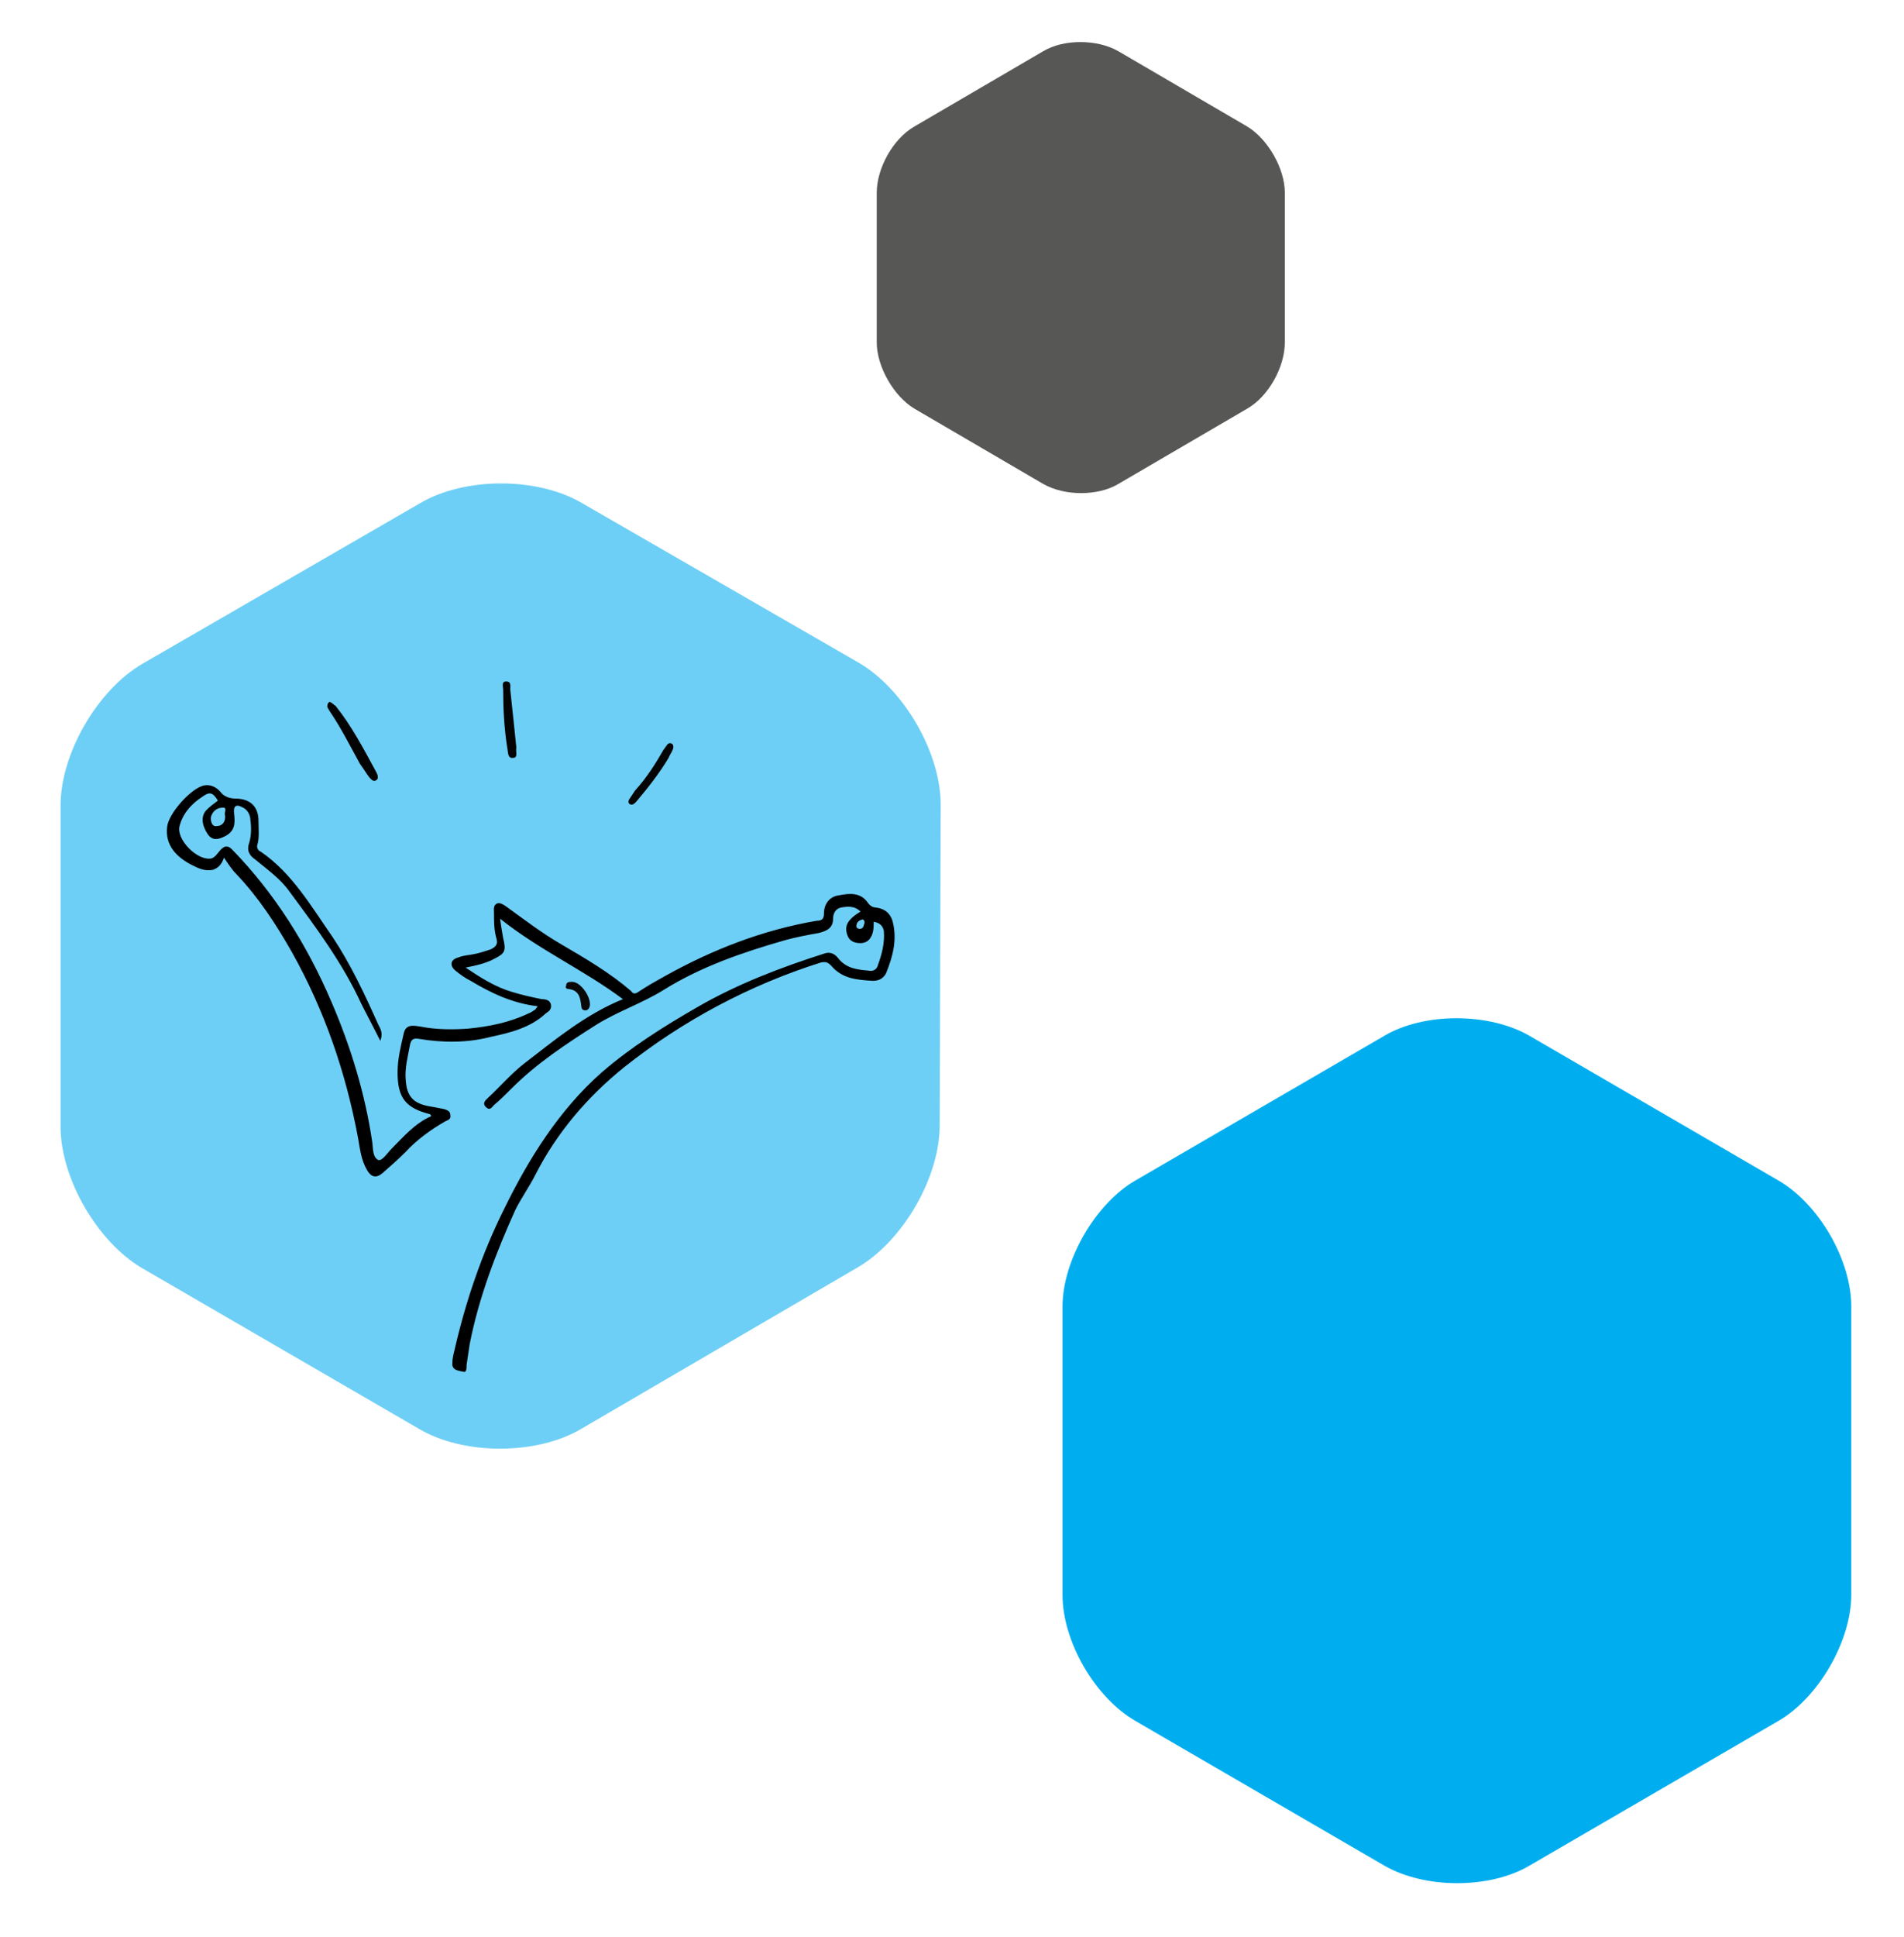
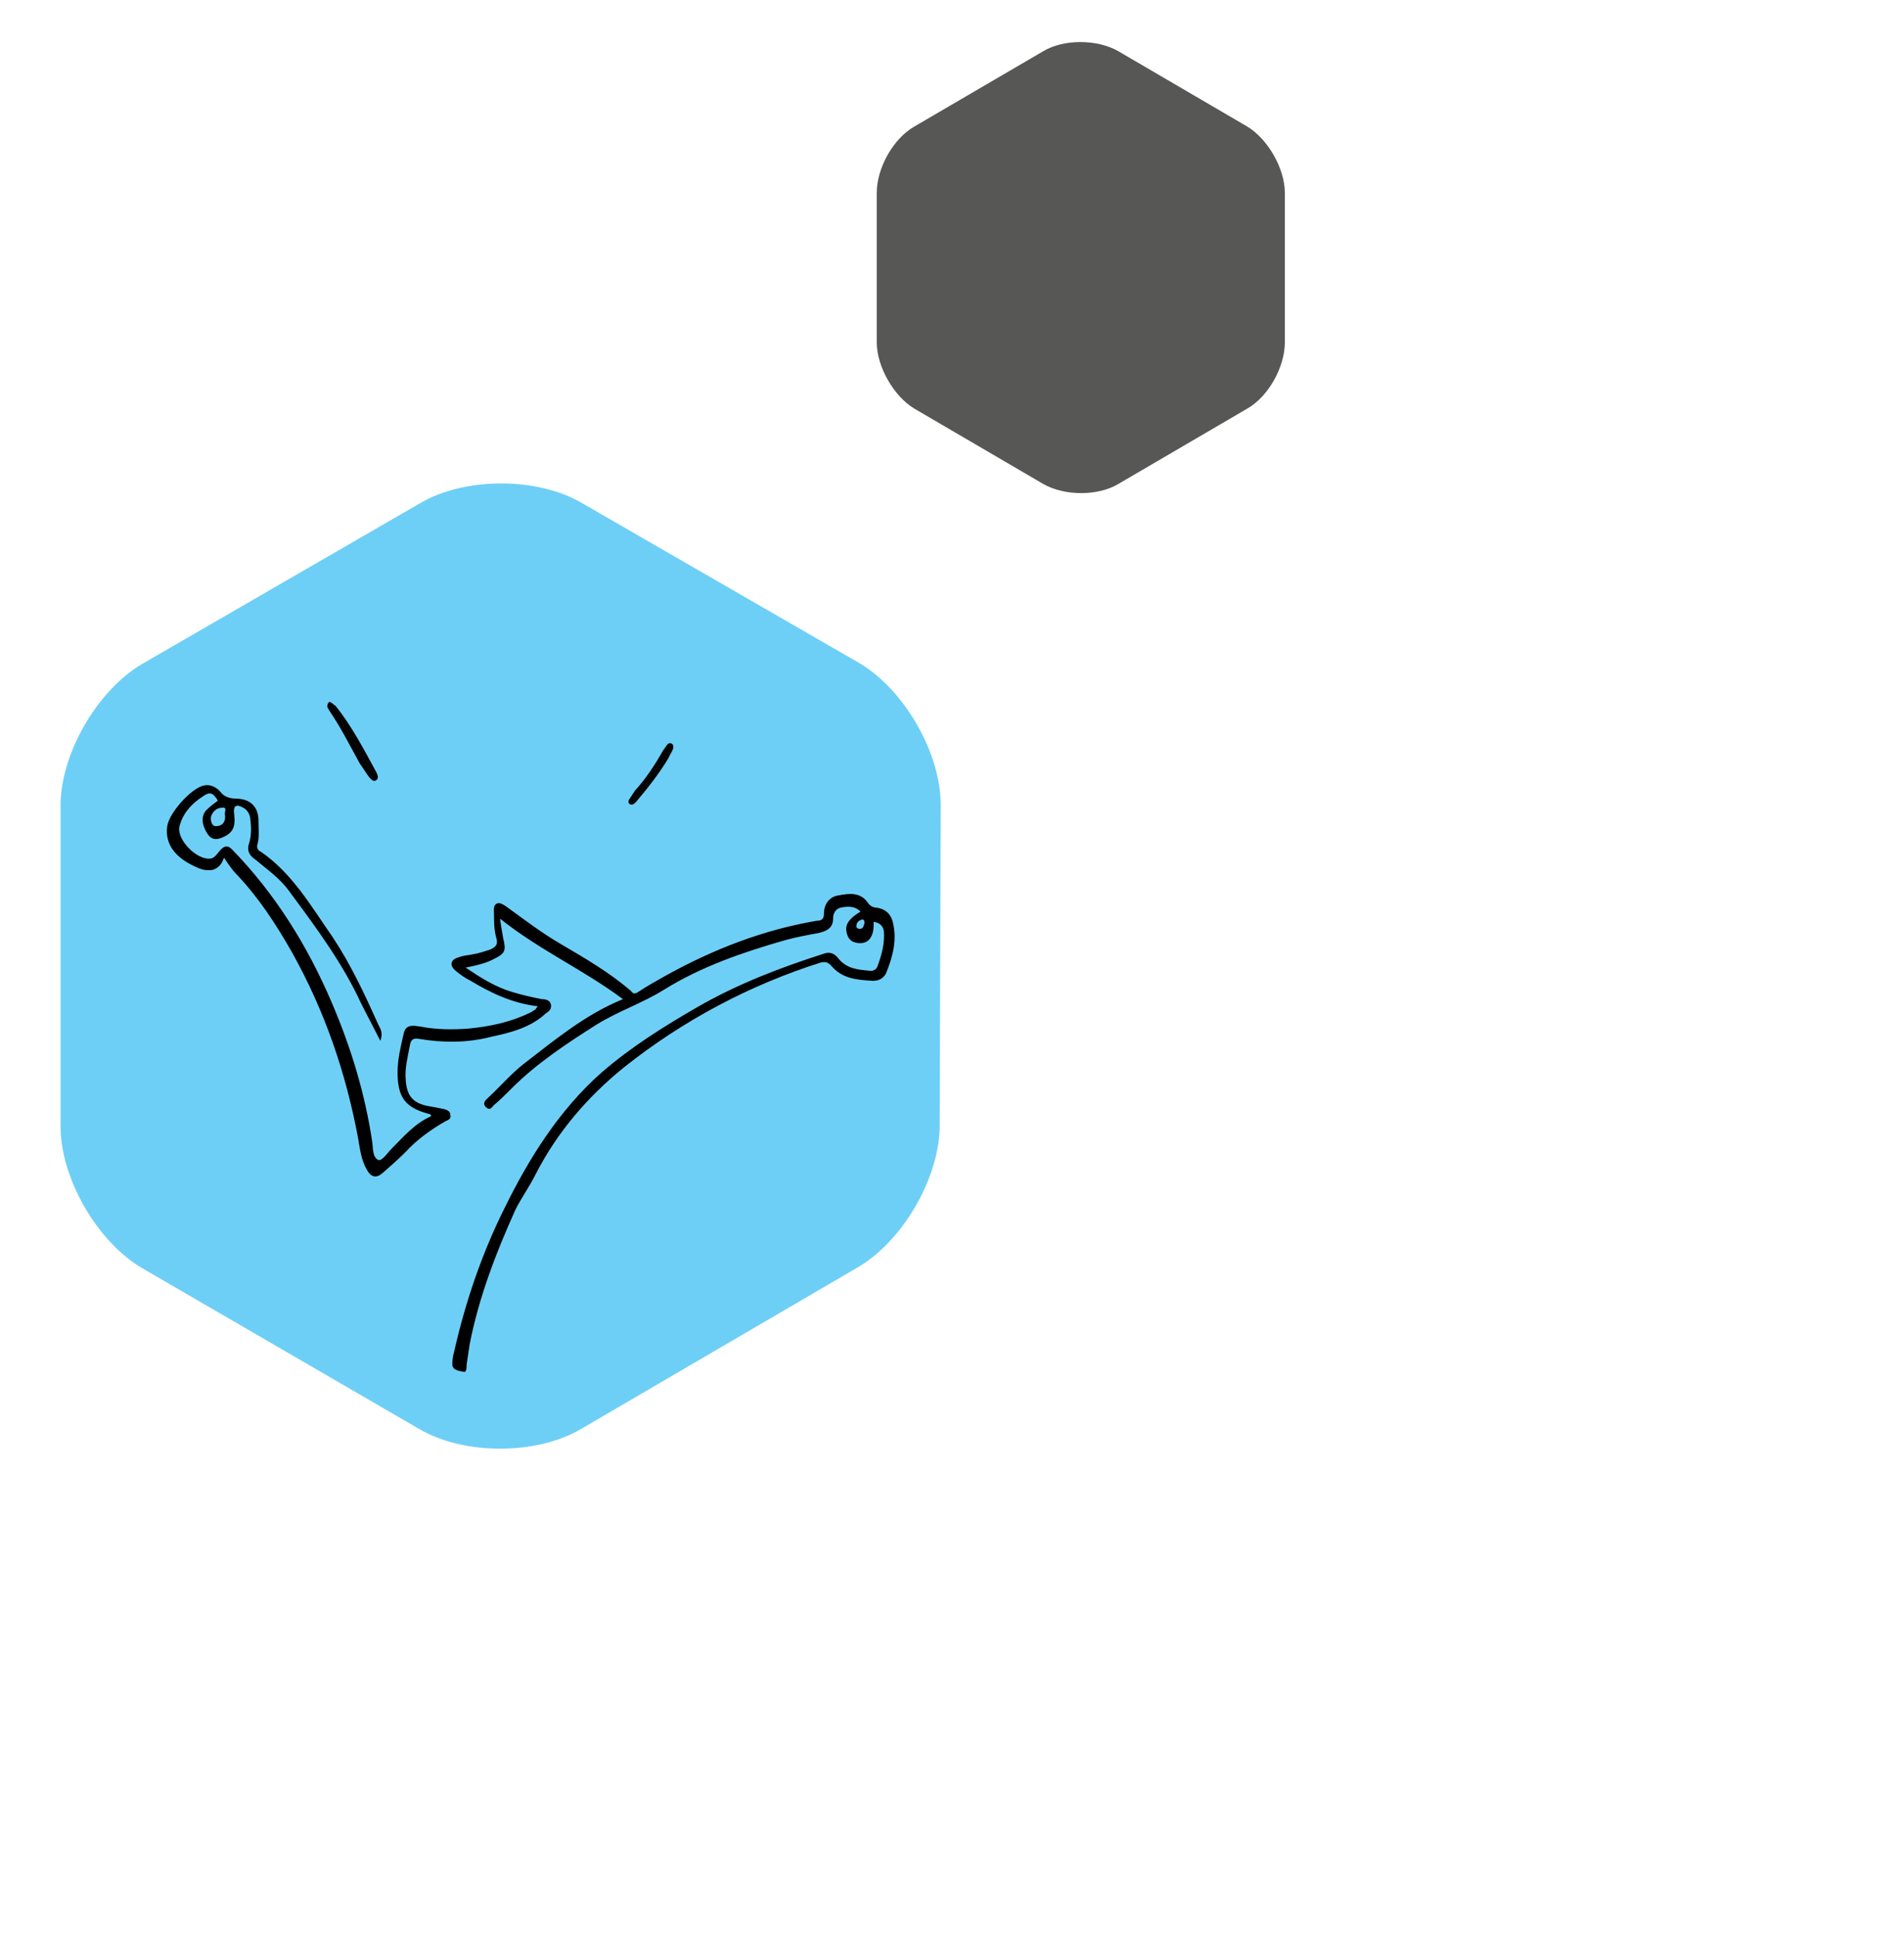
<svg xmlns="http://www.w3.org/2000/svg" width="178" height="181" viewBox="0 0 178 181" fill="none">
  <path d="M87.944 75.188C87.944 70.336 84.527 64.437 80.351 61.964L54.442 47.027C50.266 44.553 43.433 44.553 39.257 47.027L13.253 62.059C9.077 64.532 5.66 70.431 5.66 75.283V105.251C5.66 110.103 9.077 116.002 13.253 118.475L39.162 133.507C43.338 135.98 50.171 135.98 54.347 133.507L80.256 118.38C84.432 115.906 87.849 110.008 87.849 105.156L87.944 75.188Z" fill="#6ECFF6" />
  <path d="M30.809 65.579C31.094 65.674 31.189 65.864 31.379 65.959C32.897 67.862 34.036 70.05 35.175 72.143C35.27 72.334 35.46 72.714 35.175 72.904C34.89 73.095 34.701 72.809 34.511 72.619C34.226 72.239 33.941 71.763 33.657 71.382C32.708 69.67 31.853 67.957 30.809 66.435C30.715 66.245 30.525 66.055 30.62 65.864C30.62 65.674 30.809 65.579 30.809 65.579Z" fill="#040404" />
-   <path d="M48.273 69.86C48.178 70.145 48.463 70.811 47.989 70.811C47.419 70.907 47.514 70.241 47.419 69.86C47.134 68.052 47.039 66.245 47.039 64.437C47.039 64.152 46.85 63.676 47.324 63.676C47.799 63.676 47.704 64.057 47.704 64.437C47.894 66.15 48.083 68.052 48.273 69.86Z" fill="#040404" />
  <path d="M59.092 75.188C58.713 75.188 58.713 74.902 58.808 74.712C58.997 74.427 59.187 74.141 59.377 73.856C60.421 72.714 61.275 71.382 62.034 70.05C62.129 69.955 62.224 69.765 62.319 69.67C62.414 69.48 62.604 69.384 62.794 69.48C62.983 69.575 62.983 69.86 62.889 70.05C62.794 70.336 62.604 70.526 62.509 70.811C61.655 72.239 60.611 73.57 59.567 74.807C59.472 74.902 59.377 75.093 59.092 75.188Z" fill="#050505" />
-   <path d="M53.492 91.742C54.347 91.742 55.391 93.359 55.106 94.12C55.011 94.31 54.916 94.406 54.726 94.406C54.441 94.406 54.347 94.215 54.347 94.025C54.252 93.264 54.157 92.503 53.113 92.408C52.923 92.408 52.828 92.217 52.923 92.122C52.923 91.742 53.208 91.742 53.492 91.742Z" fill="#090909" />
  <path d="M83.482 86.224C83.293 85.368 82.723 84.892 81.869 84.797C81.584 84.797 81.299 84.606 81.11 84.321C80.445 83.37 79.401 83.465 78.452 83.655C77.598 83.75 77.029 84.416 77.029 85.368C77.029 85.843 76.839 86.033 76.364 86.033C71.334 86.89 66.684 88.697 62.223 91.171C61.369 91.647 60.515 92.122 59.661 92.693C59.376 92.883 59.186 92.883 58.996 92.598C57.004 90.885 54.726 89.553 52.448 88.222C50.645 87.175 49.031 85.938 47.323 84.701C47.038 84.511 46.754 84.321 46.469 84.416C46.089 84.606 46.184 84.987 46.184 85.368C46.184 86.129 46.184 86.794 46.374 87.556C46.564 88.126 46.469 88.412 45.9 88.697C45.33 88.888 44.761 89.078 44.191 89.173C43.717 89.268 43.337 89.268 42.862 89.458C42.103 89.649 42.008 90.219 42.578 90.695C43.052 91.076 43.432 91.361 44.001 91.647C45.9 92.788 47.892 93.74 50.265 94.025C50.17 94.215 50.075 94.215 50.075 94.31C49.886 94.406 49.696 94.596 49.411 94.691C47.608 95.547 45.71 95.928 43.717 96.118C42.293 96.213 40.775 96.213 39.351 95.928C38.687 95.833 37.927 95.642 37.738 96.594C37.453 97.831 37.168 98.972 37.168 100.209C37.168 102.587 37.927 103.539 40.205 104.11C40.205 104.11 40.3 104.205 40.3 104.3C38.782 104.966 37.738 106.203 36.599 107.344C36.219 107.725 35.745 108.486 35.365 108.391C34.795 108.105 34.89 107.249 34.795 106.678C34.131 102.207 32.802 97.831 30.999 93.644C28.721 88.317 25.684 83.465 21.698 79.374C21.319 78.993 21.034 78.993 20.654 79.374C20.37 79.659 20.085 80.23 19.61 80.23C18.377 80.325 16.573 78.518 16.763 77.281C17.048 76.044 17.902 75.093 18.946 74.427C19.61 73.951 19.895 74.046 20.37 74.807C19.99 75.093 19.61 75.378 19.326 75.663C18.756 76.234 18.851 77.091 19.421 77.947C19.895 78.613 20.465 78.422 21.034 78.137C21.983 77.661 21.983 76.9 21.888 76.044C21.793 75.283 22.078 75.093 22.742 75.473C23.122 75.663 23.407 76.139 23.407 76.615C23.502 77.281 23.502 78.042 23.312 78.708C23.027 79.469 23.312 79.945 23.881 80.325C25.02 81.277 26.254 82.133 27.108 83.37C29.576 86.699 32.043 90.029 33.752 93.74C34.321 94.881 34.89 95.928 35.555 97.26C35.839 96.499 35.555 96.118 35.365 95.737C34.131 92.978 32.802 90.124 31.094 87.556C29.101 84.701 27.298 81.562 24.356 79.564C24.071 79.469 23.976 79.088 24.071 78.898C24.261 78.232 24.166 77.471 24.166 76.71C24.166 75.378 23.407 74.617 21.983 74.617C21.509 74.617 20.939 74.427 20.654 74.046C20.275 73.57 19.705 73.285 19.136 73.38C17.902 73.57 15.719 76.044 15.624 77.281C15.435 78.898 16.384 80.135 18.282 80.991C18.851 81.277 19.326 81.372 19.895 81.277C20.465 81.086 20.749 80.706 20.939 80.135C21.319 80.706 21.698 81.277 22.078 81.657C24.166 83.845 25.779 86.319 27.298 88.983C30.335 94.406 32.328 100.209 33.467 106.298C33.657 107.344 33.752 108.391 34.321 109.342C34.701 110.008 35.175 110.103 35.745 109.628C36.504 108.962 37.263 108.296 37.927 107.63C38.971 106.488 40.3 105.537 41.629 104.776C41.819 104.68 42.198 104.585 42.103 104.205C42.103 103.824 41.819 103.729 41.534 103.634C41.059 103.539 40.585 103.444 40.015 103.348C38.592 103.063 38.022 102.397 37.927 100.875C37.833 99.828 38.117 98.782 38.307 97.735C38.402 97.165 38.592 96.974 39.161 97.069C41.439 97.45 43.717 97.45 45.9 96.879C47.703 96.499 49.601 96.023 51.024 94.691C51.309 94.501 51.594 94.31 51.499 93.835C51.404 93.454 51.024 93.359 50.645 93.359C49.696 93.169 48.842 92.978 47.892 92.693C46.279 92.217 44.95 91.361 43.527 90.41C44.476 90.219 45.425 90.029 46.279 89.553C47.228 89.078 47.323 88.792 47.038 87.651C46.944 87.08 46.849 86.604 46.754 85.843C50.455 88.792 54.536 90.6 58.237 93.359C54.726 94.786 51.879 97.165 49.031 99.353C47.798 100.304 46.754 101.541 45.615 102.587C45.425 102.778 45.045 103.063 45.425 103.444C45.805 103.824 45.994 103.444 46.184 103.253C46.754 102.778 47.228 102.302 47.798 101.731C50.17 99.353 52.923 97.545 55.77 95.737C57.763 94.501 60.041 93.74 62.033 92.503C65.545 90.315 69.436 88.983 73.422 87.841C74.466 87.556 75.51 87.365 76.554 87.175C77.313 86.985 77.883 86.699 77.883 85.843C77.883 85.272 78.168 84.892 78.642 84.797C79.212 84.701 79.876 84.606 80.445 85.177C79.212 85.938 78.927 86.509 79.212 87.365C79.401 87.936 79.876 88.126 80.445 88.126C80.73 88.126 81.015 88.031 81.205 87.841C81.679 87.365 81.679 86.699 81.679 86.129C82.249 86.224 82.533 86.509 82.628 86.985C82.723 88.126 82.438 89.173 82.059 90.219C81.964 90.6 81.584 90.79 81.205 90.695C80.161 90.6 79.212 90.505 78.452 89.649C78.168 89.268 77.788 88.888 77.124 89.078C72.948 90.41 68.962 91.932 65.165 94.12C62.033 95.928 58.996 97.831 56.244 100.209C52.258 103.729 49.411 108.296 47.133 112.957C45.045 117.143 43.527 121.615 42.483 126.181C42.388 126.562 42.293 126.943 42.293 127.323C42.198 128.084 42.957 128.084 43.337 128.179C43.622 128.274 43.622 127.799 43.622 127.513C43.717 126.847 43.812 126.277 43.907 125.611C44.761 121.234 46.374 117.048 48.177 113.052C48.747 111.911 49.506 110.864 50.075 109.723C52.068 105.822 54.916 102.492 58.332 99.733C63.837 95.357 70.101 92.027 76.744 89.934C77.219 89.839 77.408 89.934 77.693 90.219C78.737 91.456 80.066 91.551 81.584 91.647C82.154 91.647 82.533 91.456 82.818 90.981C83.482 89.363 83.862 87.841 83.482 86.224ZM20.749 75.473C21.319 75.378 20.939 75.949 21.034 76.139C21.129 76.805 20.749 77.186 20.275 77.186C19.8 77.281 19.705 76.71 19.705 76.425C19.8 75.854 20.275 75.473 20.749 75.473ZM80.35 86.794C80.255 86.794 80.066 86.699 80.066 86.604V86.509C80.066 86.224 80.255 86.033 80.54 85.938C80.73 85.843 80.825 86.033 80.825 86.224C80.73 86.509 80.73 86.794 80.35 86.794Z" fill="black" />
  <path d="M120.116 18.01C120.116 15.727 118.503 12.968 116.605 11.826L104.552 4.786C102.559 3.644 99.427 3.644 97.528 4.786L85.475 11.826C83.482 12.968 81.964 15.727 81.964 18.01V31.995C81.964 34.279 83.577 37.038 85.475 38.179L97.528 45.219C99.522 46.361 102.653 46.361 104.552 45.219L116.605 38.179C118.598 37.038 120.116 34.279 120.116 31.995V18.01Z" fill="#575756" />
-   <path d="M173.073 122.09C173.073 117.714 170.036 112.482 166.24 110.293L142.988 96.784C139.192 94.596 133.118 94.596 129.416 96.784L106.164 110.293C102.368 112.482 99.331 117.809 99.331 122.09V149.014C99.331 153.391 102.368 158.623 106.164 160.811L129.416 174.321C133.213 176.509 139.287 176.509 142.988 174.321L166.24 160.811C170.036 158.623 173.073 153.296 173.073 149.014V122.09Z" fill="#00AEEF" />
</svg>